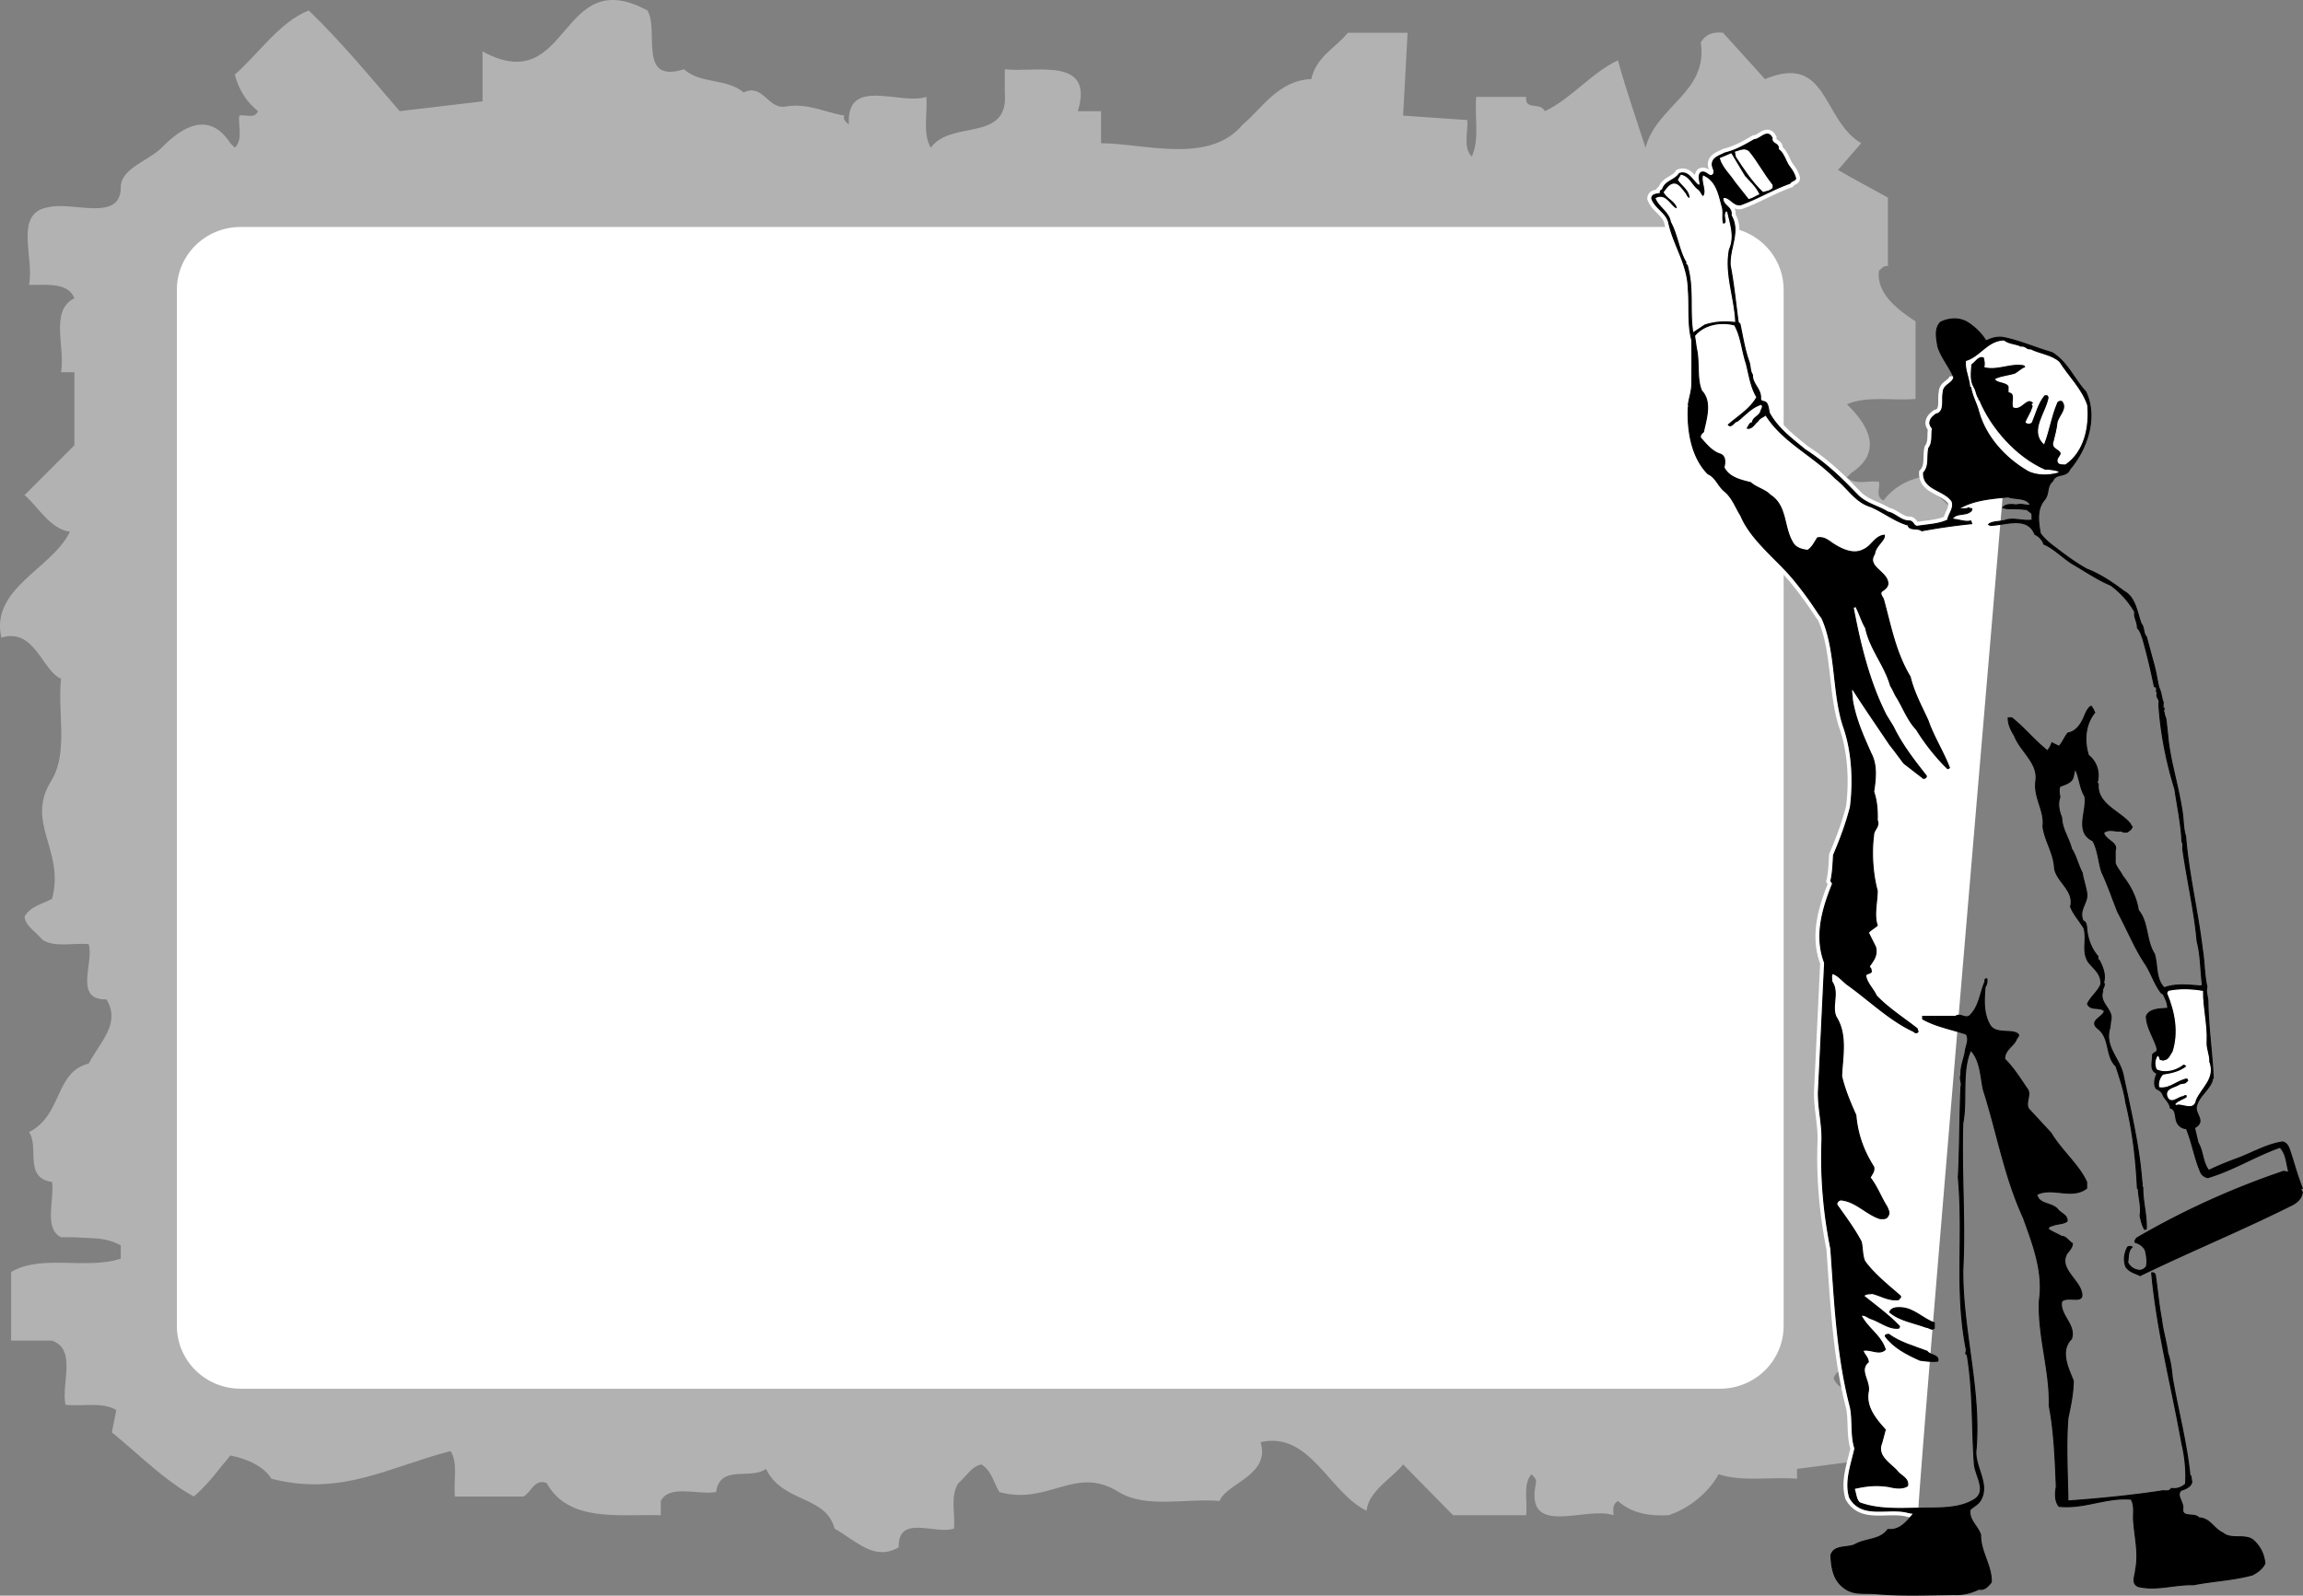
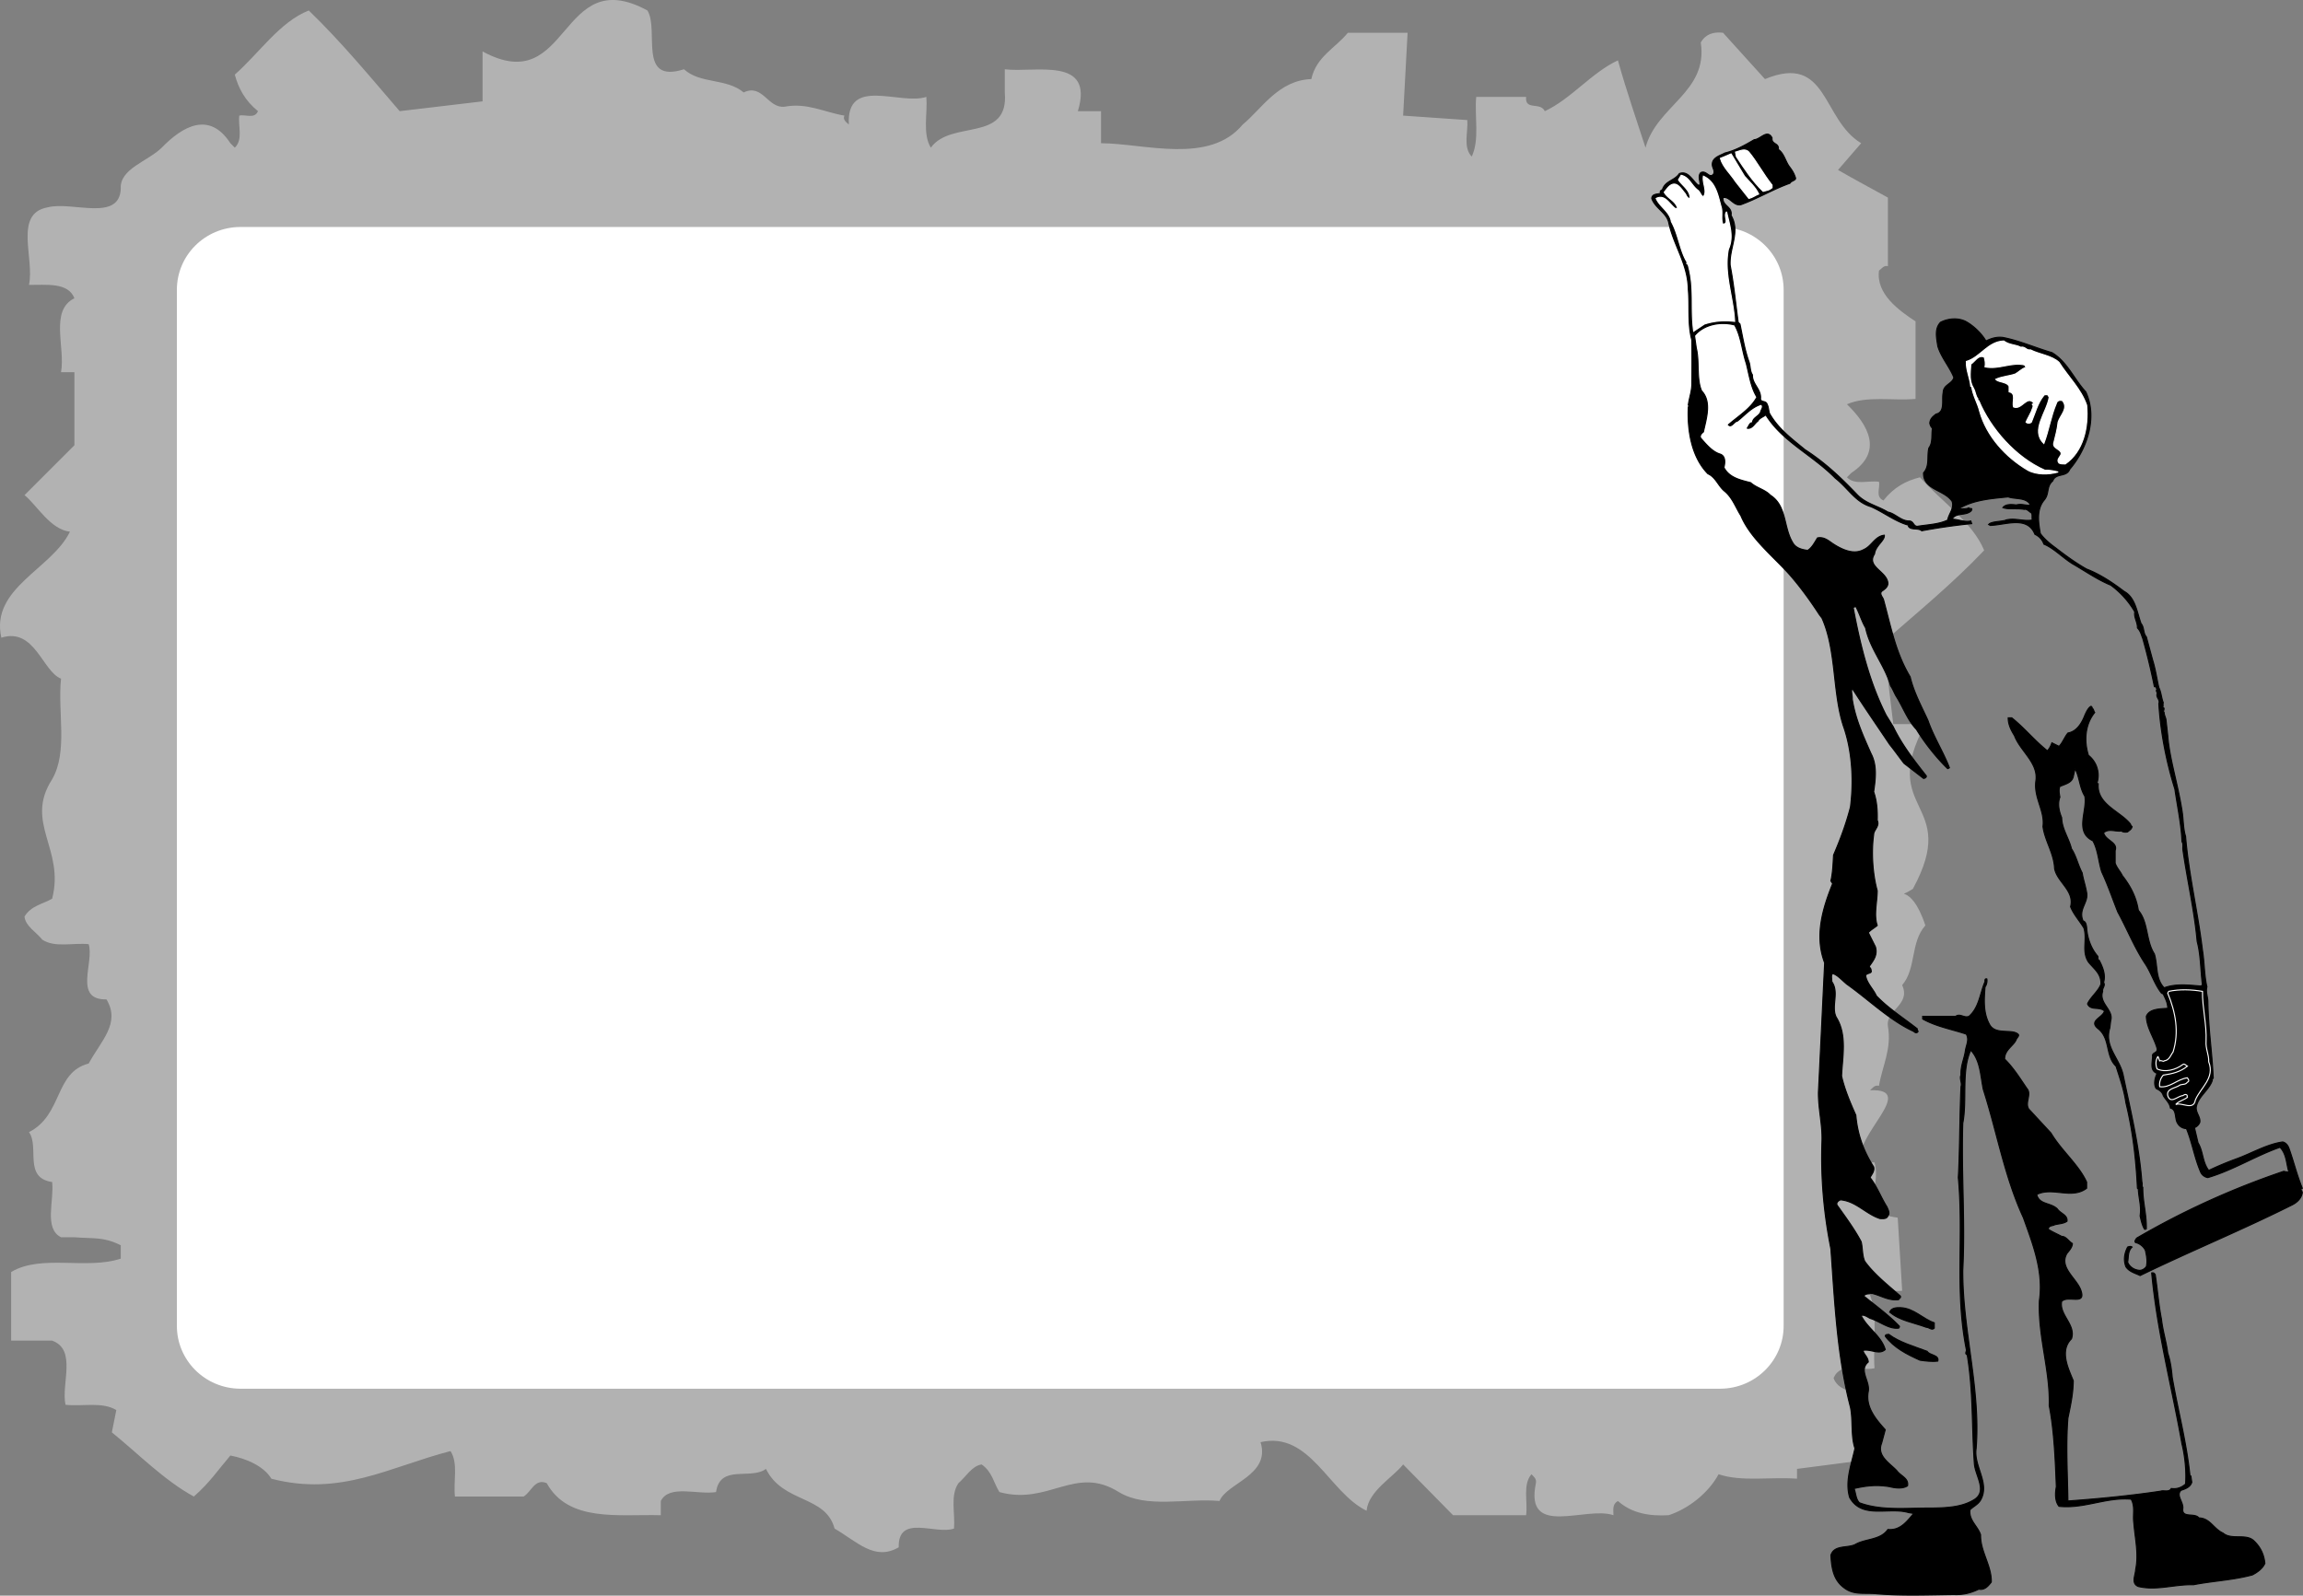
<svg xmlns="http://www.w3.org/2000/svg" width="258.429" height="179.1">
  <rect width="100%" height="100%" fill="#808080" stroke="none" />
  <path fill="#b2b2b2" d="M8.35 138.876h-1.5c-1.95-.976-.75-4.125-1-6.199-3.25-.477-1.399-3.926-2.598-5.602 3.8-1.925 2.847-6.722 6.699-7.699 1.398-2.574 3.602-4.523 2-7.199-3.75.074-1.352-4.176-2-6.2-1.75-.175-3.8.423-5.2-.5-.698-.874-1.902-1.527-2-2.6.75-1.227 2-1.376 3.098-2 1.454-5.575-3.148-8.524 0-13.4 1.801-3.124.602-7.527 1-11.3C4.752 75.353 3.9 70.4.15 71.575c-1.25-5.574 5.653-7.675 7.7-11.898-2.2-.227-3.75-3.027-5.098-4.102l5.597-5.597v-8.203h-1.5c.5-2.774-1.296-6.922 1.5-8.297C7.65 31.65 5.15 32 3.252 31.978c.648-2.926-1.75-8.028 2.097-8.703 2.704-.723 8.051 1.675 8.204-2.098-.153-2.227 3.046-3.074 4.597-4.602 2.352-2.425 5.352-4.125 7.7-.5l.5.5c.953-.925.351-2.425.5-3.597.703-.176 1.703.422 2.101-.5-1.45-1.176-2.2-2.578-2.602-4.102C29.1 5.95 31.4 2.45 34.65 1.177c3.7 3.574 6.903 7.473 10.2 11.3l9.3-1.1V5.774c9.903 5.375 8.5-10.024 18.5-4.598 1.352 2.176-1.148 8.273 4.102 6.598 1.847 1.675 4.75.976 6.699 2.601 2.148-1.023 2.7 1.824 4.602 1.602 2.5-.477 4.449.625 6.699 1-.2.472.199.722.5 1-.301-5.477 5.75-2.125 8.699-3.102.148 1.926-.45 4.125.5 5.7 2.3-3.176 8.8-.524 8.3-6.2v-2.6c3.348.425 10.098-1.524 8.2 4.703h2.602v3.597c4.898.028 12.148 2.426 15.898-2.097 2.102-1.727 4-4.977 7.7-5.102.55-2.523 2.698-3.476 4.1-5.199h6.7l-.5 9.3 7.2.5c.1 1.376-.5 3.075.5 4.098.902-1.925.3-4.472.5-6.699h5.6c-.152 1.574 1.598.524 2.098 1.602 2.954-1.375 5.25-4.328 8.204-5.703 1.046 3.726 2.046 6.527 3.097 9.8 1.25-4.722 7.051-6.222 6.2-11.8.55-.973 1.453-1.223 2.5-1.098l4.703 5.2c7.097-2.927 6.347 4.523 10.796 7.198l-2.597 3c1.847 1.075 3.75 2.075 5.597 3.102v7.7c-.449-.126-.699.273-1 .5-.347 2.624 2.25 4.476 4.102 5.698v8.7c-2.55.226-5.45-.375-7.7.601 2.4 2.324 4.098 5.324.5 7.7l-.5.5c.9.925 2.4.324 3.598.5.153.675-.449 1.675.5 2.101 1.153-1.477 2.551-2.227 4.102-2.602 2.398 2.727 5.898 5.028 7.2 8.2-3.598 3.777-7.5 6.976-11.302 10.3l1.102 9.2h3.602c-5.403 9.976 4 8.578-1.403 18.5-2.199 1.425-.3-1.075 1.403 4.101-1.704 1.926-1 4.824-2.602 6.7 1 2.226-1.852 2.777-1.602 4.601.454 2.574-.648 4.523-1 6.7-.5-.126-.75.273-1 .5 5.454-.227-2 5.198-1 8.1h1.5c.852 3.15-2.148 5.575 2.602 6.2l.5 8.2c-1.25.175-2.75-.427-3.602.5.903 2.425.301 5.476.5 8.198-1.546.375-3.75-.824-4.597 1.102.398 1.223 2.05 1.773 3.597 1.5v7.7l-7.699 1v1.1c-2.949-.226-6.199.376-8.8-.5-1.149 2.126-3.399 3.876-5.598 4.598-2.2.125-4.153-.222-5.7-1.597-.652.375-.5.972-.5 1.597-3.101-1.074-10 2.625-8.703-3.597.102-.528-.296-.778-.5-1-1 1.172-.398 3.023-.597 4.597h-8.2l-5.601-5.699c-1.102 1.426-3.898 2.977-4.102 5.2-4.25-2.075-6.347-8.973-11.898-7.7 1.148 3.727-3.8 4.574-4.602 6.602-3.796-.328-8.199.875-11.296-1-4.903-3.078-7.852 1.523-13.403 0-.648-1.028-.8-2.278-2-3.102-1.097.176-1.75 1.375-2.597 2.102-.954 1.375-.352 3.422-.5 5.097-2.051.727-6.301-1.675-6.204 2.102-2.699 1.574-4.648-.625-7.199-2.102-1-3.773-5.8-2.824-7.699-6.699-1.7 1.274-5.148-.574-5.602 2.602-2.097.324-5.25-.875-6.199 1v1.597c-4.75-.125-10.347.825-12.8-3.597-1.348-.578-1.75 1.023-2.598 1.5h-7.7c-.203-1.676.399-3.727-.5-5.102-6.851 1.774-12.3 5.125-20.101 3.102-.852-1.426-2.852-2.278-4.602-2.602-1.347 1.574-2.296 3.024-4.097 4.602-3.352-1.828-6.2-4.778-9.2-7.203l.5-2.5c-1.601-.973-3.8-.375-5.703-.598-.5-2.375 1.301-6.176-1.5-7.2H1.252v-7.702c3.398-2.024 8.449-.223 12.3-1.5v-1.5c-1.953-.973-3-.723-5.203-.899" />
  <path fill="#fff" d="M193.053 155.876c3.945-.027 7.12-3.199 7.097-7.101v-116.2c.024-3.902-3.152-7.074-7.097-7.097H26.95c-3.953.023-7.125 3.195-7.102 7.097v116.2c-.023 3.902 3.149 7.074 7.102 7.101h166.102" />
-   <path fill="#fff" d="m214.752 169.876-.602-.101c-2.234-.645-5.222.777-6.597-1.7-.536-1.835.199-3.671.597-5.5-.472-1.433-.203-3.12-.5-4.597-1.492-5.703-1.762-11.656-2.199-17.801-.785-3.926-1.152-7.918-1-12.102.066-1.82-.426-3.632-.398-5.5.246-4.94.464-9.695.699-14.5-1.164-3.035-.211-6.148.898-8.898l-.199-.3c.219-.942.242-1.946.3-2.9.75-1.741 1.41-3.507 1.9-5.402.37-2.957.198-6.289-.802-9.097-1.23-3.781-.765-8.461-2.398-12.102l-.3-.398c-.958-1.473-1.985-2.895-3.098-4.203-1.829-2.145-4.594-4.227-5.704-6.899-.582-.906-.949-2.058-1.898-2.8-.691-.63-.938-1.512-1.8-1.899-1.907-1.941-2.321-5.027-2.2-7.5l.102-.102-.102-.097c.098-.856.414-1.567.398-2.5.016-1.664.016-3.254 0-4.801-.496-1.785-.226-3.77-.398-5.7-.05-2.847-1.64-4.905-2.2-7.5-.25-1.105-1.527-1.62-1.902-2.702.036-.586.72-.438 1-.598-.132-.281.086-.305.204-.402.3-.98 1.378-1.004 1.898-1.797 1-.36 1.465.793 2.102 1.297h.199c.07-.407-.274-.996.097-1.399.633-.308.93.672 1.403.2.234-.337-.059-.68-.102-1-.101-.88.852-1.098 1.403-1.399 1.187-.29 2.242-.875 3.296-1.5.688-.016 1.47-1.238 2-.2-.09.774.817.528.704 1.298.675.457.8 1.386 1.296 2 .286.39.458.66.602 1.101.2.395-.414.367-.602.7-1.843.648-3.632 1.726-5.5 2.402-.828.183-1.246-.946-2-.801-.125.934 1.075.984.903 2 1.078 1.852-.219 3.637-.102 5.598.422 2.207.59 4.093.903 6.402l.199.2c.3 1.433.52 2.855 1 4.198.18.47.105 1.082.398 1.5-.047 1.055 1.032 1.618.903 2.7.054.386.496.191.699.5.215.402.187.648.3 1.101.965 1.75 2.583 2.926 4 4.102 2.286 1.469 4.098 3.21 5.899 5.097.992.98 2.238 1.2 3.398 1.903.829.156 1.465 1.011 2.403 1 .48.011.457.597.898.597 1.2-.195 2.403-.218 3.403-.699.125-.719.761-1.308.5-2.101-.887-1.313-3.266-1.29-3.204-3.2.723-.808.356-1.863.602-2.8.465-.606.266-1.512.398-2.2a.961.961 0 0 1-.296-.597c.043-.48.336-.723.699-1 1.058-.215.617-1.633.8-2.403.012-.921.993-.945 1.2-1.699l5.097 11.899s-9.859 115.453-9.597 115.601" />
-   <path fill="none" stroke="#fff" stroke-miterlimit="2" d="m214.752 169.876-.602-.101c-2.234-.645-5.222.777-6.597-1.7-.536-1.835.199-3.671.597-5.5-.472-1.433-.203-3.12-.5-4.597-1.492-5.703-1.762-11.656-2.199-17.801-.785-3.926-1.152-7.918-1-12.102.066-1.82-.426-3.632-.398-5.5.246-4.94.464-9.695.699-14.5-1.164-3.035-.211-6.148.898-8.898l-.199-.3c.219-.942.242-1.946.3-2.9.75-1.741 1.41-3.507 1.9-5.402.37-2.957.198-6.289-.802-9.097-1.23-3.781-.765-8.461-2.398-12.102l-.3-.398c-.958-1.473-1.985-2.895-3.098-4.203-1.829-2.145-4.594-4.227-5.704-6.899-.582-.906-.949-2.058-1.898-2.8-.691-.63-.938-1.512-1.8-1.899-1.907-1.941-2.321-5.027-2.2-7.5l.102-.102-.102-.097c.098-.856.414-1.567.398-2.5.016-1.664.016-3.254 0-4.801-.496-1.785-.226-3.77-.398-5.7-.05-2.847-1.64-4.905-2.2-7.5-.25-1.105-1.527-1.62-1.902-2.702.036-.586.72-.438 1-.598-.132-.281.086-.305.204-.402.3-.98 1.378-1.004 1.898-1.797 1-.36 1.465.793 2.102 1.297h.199c.07-.407-.274-.996.097-1.399.633-.308.93.672 1.403.2.234-.336-.059-.68-.102-1-.101-.88.852-1.098 1.403-1.399 1.187-.289 2.242-.875 3.296-1.5.688-.016 1.47-1.238 2-.2-.09.774.817.528.704 1.298.675.457.8 1.386 1.296 2 .286.39.458.66.602 1.101.2.395-.414.367-.602.7-1.843.648-3.632 1.726-5.5 2.402-.828.183-1.246-.945-2-.801-.125.934 1.075.984.903 2 1.078 1.852-.219 3.637-.102 5.598.422 2.207.59 4.093.903 6.402l.199.2c.3 1.433.52 2.855 1 4.198.18.47.105 1.083.398 1.5-.047 1.055 1.032 1.618.903 2.7.054.386.496.191.699.5.215.402.187.648.3 1.101.965 1.75 2.583 2.926 4 4.102 2.286 1.469 4.098 3.21 5.899 5.097.992.98 2.238 1.2 3.398 1.903.829.156 1.465 1.012 2.403 1 .48.012.457.597.898.597 1.2-.195 2.403-.218 3.403-.699.125-.718.761-1.308.5-2.101-.887-1.313-3.266-1.29-3.204-3.2.723-.808.356-1.863.602-2.8.465-.606.266-1.512.398-2.2a.961.961 0 0 1-.296-.597c.043-.48.336-.723.699-1 1.058-.215.617-1.633.8-2.403.012-.921.993-.945 1.2-1.699l5.097 11.899s-9.859 115.453-9.597 115.601zm0 0" />
  <path d="M193.553 17.177c-.551.3-1.504.52-1.403 1.398.043.32.336.665.102 1-.473.473-.77-.507-1.403-.199-.37.403-.027.992-.097 1.399h-.2c-.636-.504-1.101-1.657-2.101-1.297-.52.793-1.598.816-1.898 1.797-.118.097-.336.12-.204.402-.28.16-.964.012-1 .598.375 1.082 1.653 1.597 1.903 2.703.558 2.594 2.148 4.652 2.199 7.5.172 1.93-.098 3.914.398 5.699.016 1.547.016 3.137 0 4.8.016.934-.3 1.645-.398 2.5l.102.099-.102.101c-.121 2.473.293 5.559 2.2 7.5.862.387 1.109 1.27 1.8 1.899.95.742 1.316 1.894 1.898 2.8 1.11 2.672 3.875 4.754 5.704 6.899 1.113 1.308 2.14 2.73 3.097 4.203l.301.398c1.633 3.64 1.168 8.32 2.398 12.102 1 2.808 1.172 6.14.801 9.098-.488 1.894-1.148 3.66-1.898 5.402-.059.953-.082 1.957-.301 2.898l.2.301c-1.11 2.75-2.063 5.863-.9 8.899-.234 4.804-.452 9.558-.698 14.5-.028 1.867.464 3.68.398 5.5-.152 4.183.215 8.175 1 12.101.437 6.145.707 12.098 2.2 17.8.296 1.477.026 3.165.5 4.599-.4 1.828-1.134 3.664-.598 5.5 1.375 2.476 4.363 1.054 6.597 1.699l.602.101c-.801.922-1.512 1.926-2.903 1.801-.863 1.227-2.53 1.004-3.699 1.7-.914.41-2.336.015-2.699 1.199.094 1.585.316 2.91 1.7 3.8.991.63 2.046.407 3.3.5 2.836.274 6.07.13 8.8.102 1.02.05 1.903-.172 2.802-.602.644.137 1.058-.351 1.398-.8.055-1.833-1.246-3.446-1.2-5.301-.316-.989-1.32-1.602-1.198-2.797.343-.371.882-.567 1.199-1.102 1.082-1.914-.805-3.804-.5-5.8.527-6.676-1.532-13.266-1.5-20 .289-5.493-.176-10.833 0-16.5.508-2.54-.176-5.895.898-8.2 1.082 1.176 1.082 2.817 1.403 4.399 1.562 4.886 2.375 9.789 4.5 14.402 1.007 2.832 2.285 5.992 1.796 9.3-.175 4.02 1.223 7.915 1.102 11.798.562 2.855.684 6.234.8 9.101-.14.735-.167 1.64.302 2.2 2.816.3 5.289-1.047 8.097-.801.477.879.156 1.715.301 2.703.125 1.703.566 3.422.2 5.2-.024.644-.54 1.55.3 1.898 2.05.488 4.012-.25 6.2-.2 2.1-.414 4.452-.515 6.6-1.101.52-.27 1.134-.688 1.4-1.297-.095-.98-.485-1.817-1.2-2.5-.879-.906-2.547-.074-3.5-.902-1.055-.47-1.445-1.672-2.7-1.7-.488-.633-1.98.102-1.8-1.101.04-.735-.793-1.442-.2-2 .485-.153 1.024-.348 1.2-.899l-.102-.699h-.097c-.395-3.848-1.325-7.203-2-11.101-.082-.954-.23-1.91-.5-2.7-.149-1.242-.563-2.515-.7-3.8-.328-1.657-.453-3.395-.703-5-.117-.184-.191-.235-.398-.2.601 6.555 2.266 12.805 3.398 19.2.364 1.468.508 3.234.403 4.5-.434.375-.946.593-1.602.5-.25.46-.84.167-1.2.3-3.362.504-6.866.848-10.398 1.102-.046-3.047-.242-6.281 0-9.3.297-1.438.59-2.74.598-4.2-.57-1.406-1.55-3.363-.2-4.703.536-1.578-1.398-2.68-1.1-4.2.679-.71 2.663.442 2.202-1.097-.37-1.426-2.574-2.652-1.601-4.3.3-.36.594-.704.601-1.102-.472-.286-.695-.801-1.203-.801-.496-.27-1.082-.516-1.5-.797.028-.453.493-.356.703-.5.473-.125 1.04-.125 1.399-.402.078-.727-.73-.848-1.102-1.399-.777-.723-2.027-.453-2.297-1.601 1.762-.887 3.918.582 5.598-.7v-.699c-.894-1.96-2.855-3.555-4-5.5l-2.5-2.7c-.445-.722.363-1.675-.2-2.3-.76-1.113-1.495-2.316-2.5-3.3-.022-1.048 1.056-1.516 1.302-2.2.12-.246.39-.441.199-.601-.691-.625-2.555.136-3.2-1.098-.726-1.317-.605-2.832-.5-4.203.188-.223.262-.688.2-.899-.254-.058-.207.211-.2.301-.57 1.281-.644 2.899-1.8 3.899-.559.226-.973-.364-1.5 0h-3.7v.3c1.532.856 3.247 1.149 4.9 1.7.331.625.034 1.117-.099 1.8-.109.934-.55 1.692-.5 2.801-.199.387.145.852 0 1.3-.148 3.274-.125 7.071-.3 10.2.617 6.672-.41 12.774.898 19.3.063.208-.23.454.102.599.695 4.214.5 8.062.8 12.199.09 1.402 1.559 3.164-.101 4.101-1.352.805-3.067.88-4.8.899-2.7-.02-5.567.32-8-.598-.411-.43-.384-1.039-.599-1.601 1.414-.32 2.567-.446 4-.2.575.149 1.457.27 2-.101.168-.852-.765-1.098-1.203-1.7-.785-.843-2.28-1.652-1.699-3.097l.402-1.5c-1.082-1.195-2.234-2.57-1.902-4.3.207-1.208-1.113-2.36 0-3.302-.039-.578-.504-.847-.598-1.3.903-.184 1.809.55 2.5-.098-.468-1.555-1.964-2.363-2.703-3.801.25-.18.692.137 1 .3 1.086.329 2.09 1.235 3.203 1.098.114-.058.04-.132.098-.199-1.11-1.183-2.68-2.336-4-3.398.168-.332.66-.211.902-.301.98.215 1.864.852 3 .7.04-.145.286-.169.2-.4-1.313-1.163-2.953-2.44-4-3.902-.301-.667-.227-1.503-.403-2.199-.73-1.386-1.757-2.781-2.699-4.101-.137-.274.156-.543.402-.598 1.715.152 2.84 1.598 4.399 2.098.351.015.77.066.898-.297.262-.324.016-.692-.097-1-.692-1.09-1.11-2.29-1.903-3.301.18-.36.524-.703.403-1.2-1.106-1.734-1.817-3.62-2-5.8-.621-1.395-1.262-2.89-1.602-4.402.098-2.164.637-4.637-.598-6.598-.605-1.2.375-2.77-.5-4 .02-.312-.128-.703.098-.902.582.175 1.07.785 1.602 1.203 2.484 1.765 4.812 4.066 7.5 5.297.105.117.3.215.398.101.223-.18-.074-.156 0-.398-1.594-1.25-3.234-2.281-4.598-3.703-.328-.758-1.085-1.418-1.203-2.297.164-.297.801-.176.602-.602.031-.136-.117-.234-.2-.398.473-.672.966-1.258.7-2.203l-.8-1.598c.355-.371.698-.52 1-.8-.4-1.188-.009-2.587 0-3.9-.524-1.898-.669-4.347-.4-6.3 0-.52.712-.937.4-1.602.038-1.125-.06-2.25-.4-3.199.22-1.504.391-2.996-.3-4.3-.902-2.028-1.758-3.915-2.102-6.098.024-.438-.172-.903 0-1.203 1.348 2.113 2.793 4.195 4.203 6.3.5.614 1.04 1.375 1.598 2.102l2.2 1.7c.23-.028.355-.173.3-.302-1.39-1.757-2.738-3.5-3.7-5.5l-.8-1.3c-1.914-3.778-2.918-7.97-3.7-12.098l.302-.102c.43.825.675 1.708 1.097 2.403.508 2.418 2.153 4.18 2.801 6.5.281.402.453.937.7 1.297.683 1.09 1.222 2.582 2.202 3.601.93 1.528 2.254 3.196 3.5 4.399.102-.004.125-.078.2-.098-.66-1.742-1.766-3.457-2.403-5.3-.734-1.61-1.59-3.157-2-4.9-1.648-2.738-2.164-5.655-3-8.702-.093-.258-.46-.602-.199-.899.352-.242.692-.488.7-.898-.083-1.356-2.458-1.844-1.5-3.301.097-.918 1.175-1.508 1.1-2.102-1.054.106-1.421 1.23-2.3 1.602-1.105.633-2.43.02-3.398-.602-.524-.332-1.016-.847-1.801-.699-.316.488-.61 1.102-1.102 1.399-.683-.078-1.37-.274-1.699-.899-1.043-1.75-.625-4.101-2.5-5.3-.601-.637-1.555-.81-2.2-1.399-1.12-.293-2.394-.54-3-1.7.142-.577.188-1.265-.398-1.5-.906-.253-1.64-1.16-2.203-1.8-.175-.316.168-.586.301-.7.332-1.527.945-3.39-.2-4.6-.593-1.313-.226-3.321-.6-4.802l-.2-1.398c1.063-1.285 2.95-1.605 4.5-1.2.73 1.286.828 2.903 1.3 4.298.337 1.324.532 2.746 1.2 3.8-.719 1.32-2.09 2.13-3.2 3.102.325.398.669-.383 1-.402.845-.645 1.556-1.551 2.7-1.899.3.301-.043.594-.098.899-.214.48-.898.601-.902 1.203-.293-.114-.414.379-.598.597.602.075.82-.539 1.2-.8.183-.348.601-.473.898-.7 1.86 2.997 5.191 4.465 7.8 7.102 1.481 1.164 2.243 2.68 4 3.2 1.45.632 2.774 1.71 4.302 2.1l-.102.098c.29.47 1.074.149 1.5.5a69.72 69.72 0 0 1 5.602-.8l-.102-.297c-.707.16-1.371-.184-2.098-.203.434-.813 1.633-.301 2.2-1-.075.039.144-.18-.102-.2h-.199v-.097c-.313.215-.777.066-1.102.199v-.102c1.598-.96 3.582-1.109 5.5-1.3.801.289 2.028.02 2.5.902-.5.121-.89-.172-1.597 0-.567-.074-1.203-.098-1.5.3.64.24 1.57.044 2.398.2.297-.082.52.234.801.398.137.18.035.497.102.801-1.118.16-1.926-.277-3 0 .02-.011.043.016.097 0-.691.188-1.426.137-1.898.399l-.102.101.2.102c1.796-.074 4.148-1.102 5 1 .449.203.84.594 1 1.097 1.113.454 2.093 1.504 3.203 2.2 1.437.824 2.785 1.78 4.296 2.402a9.78 9.78 0 0 1 2.704 3c-.121.617.32 1.156.296 1.8.364.384.415.727.602 1.2a74.818 74.818 0 0 1 1.3 5.398c.227-.039.204.23.302.301-.2.176.046.274 0 .5-.125.457.367.63.199 1.102.168 3.031.828 6.511 1.8 9.597.301 2.059.72 3.97.797 5.903.168.199.07.59.102.898.48 3.39 1.29 6.844 1.602 10.301.421 1.566.375 3.281.597 4.898l-.199.102c-1.324-.102-2.793-.297-4.102.2-.996-1.036-.699-2.481-1.097-3.802-.977-1.523-.656-3.554-1.801-4.898-.227-1.45-.84-2.676-1.8-3.902-.216-.465-.606-.832-.802-1.399v-1.398c.34-.95-1.082-1.121-1.296-2 .558-.516 1.367-.102 2-.203.203.152.496.152.699.101.21-.195.433-.27.5-.601-.117-.059-.164-.23-.2-.297-1.14-1.43-3.788-2.188-3.601-4.5-.09-.016-.16-.114-.102-.203a2.876 2.876 0 0 0-1-3c-.503-1.614-.382-3.453.704-4.797-.082-.051-.106-.418-.301-.5.047-.09 0-.09-.102-.203-.293.136-.511.578-.699 1-.328.851-.89 1.832-1.898 2-.391.468-.586 1.082-1 1.5l-.801-.399c-.11.324-.254.617-.5.899-1.469-1.164-2.547-2.536-4-3.7h-.403c-.008.747.336 1.41.704 2 .66 1.762 2.718 3.059 2.398 5.102-.242 1.902 1.031 3.324.8 5.098.208 1.605 1.235 3.004 1.302 4.703.277 1.535 2.261 2.488 1.796 4.297.32.84 1.004 1.574 1.5 2.402.387 1.305-.277 2.602.5 3.8.645.81 1.454 1.302 1.403 2.5-.29.786-1.172 1.446-1.5 2.2.328.789 1.332.273 1.898.8-.176.75-1.84 1.09-.699 2 1.383 1.102.793 3.087 2 4.2.387 1.238.902 2.66 1.102 4.098.754 3.07 1.144 6.328 1.296 9.601l.102.102c.043 1.082.36 1.844.2 3 .113.508.234 1.074.5 1.5.1.011.226-.012.198-.102.028-1.648-.414-2.996-.398-4.601-.14-.11-.016-.43-.102-.598-.308-4.117-1.261-7.988-2.097-12-.39-1.895-2.153-3.168-1.5-5.3l.098-.802c.375-1.23-1.364-1.941-.899-3.3-.074-.38.344-.625.102-1 .265-.899-.125-1.782-.5-2.5-.239-.04-.043-.383-.203-.5-.723-.864-1.137-2.016-1.2-3.2-.039-.285-.11-.652-.398-.699-.57-1.324.633-2.062.398-3.199-.136-.797-.379-1.457-.5-2.2-.492-.948-.687-1.952-1.199-2.702-.297-1.211-1.082-2.243-1.101-3.5-.274-.653-.497-1.536-.2-2.297-.05-.317-.172-.828 0-1.203.61-.262 1.348-.41 1.5-1.098l.2-.902c.503.902.503 2.152 1.101 3.101.285 1.672-1.184 4 .899 5 .585 1.035.636 2.406 1 3.5.69 1.48 1.203 2.996 1.8 4.5 1.02 1.856 1.805 3.863 3 5.7.739 1.054 1.082 2.378 1.903 3.402l.199.097c.207.473.5.961.5 1.602-.93.07-2.059.047-2.402.898.027 1.278.859 2.38 1.203 3.602.12.566-.614.422-.5.898-.04.774-.309 1.606.5 1.903-.223.484-.418 1.195-.102 1.699.395.207.664.355.8.8.255.462.72.806.802 1.4.726.163.457 1.167.797 1.698.199.352.57.598 1 .602.648 1.586.914 3.328 1.601 4.898.149.34.488.56.8.602 2.825-.824 5.349-2.441 8.099-3.402.753.789.707 1.89 1 2.8l-.598-.097a90.143 90.143 0 0 0-16.5 7.5c-.055.14-.297.336-.102.5.442.082.93.472 1.102.898.125.606.246 1.168.098 1.801-.22.273-.54.469-.899.398-.52-.078-.988-.394-1.2-.898.114-.527-.007-1.234.5-1.7-.14-.124-.386-.05-.5 0-.35.684-.495 1.419-.198 2.2.363.59 1.144.762 1.597 1 5.528-2.688 11.434-5.113 17-7.902.582-.274 1.094-.739 1.2-1.399.02-.172-.325-.394 0-.5-.645-1.61-.961-3.004-1.5-4.5-.098-.27-.32-.613-.7-.699-1.8.258-3.441 1.262-5.199 1.898a36.072 36.072 0 0 0-3.101 1.301c-.727-.957-.606-2.133-1.2-3.101l-.398-1.7c.234-.097.48-.296.598-.597.101-.606-.461-1.07-.399-1.703.207-1.203 1.43-1.891 1.8-3-.1-.118.169-.211.099-.399-.125-2.804-.54-5.398-.598-8.5-.016-.527-.262-1.09-.102-1.601-.308-1.301-.28-2.746-.5-4.098-.515-4.309-1.547-8.523-1.898-12.8-.285-.915-.234-1.895-.402-2.9-.47-3.015-1.403-5.831-1.598-8.402l-.2-1.8c-.023-.211-.218-.555-.202-.797-.211-.149.207-.516-.2-.602.16-.16.016-.308.102-.5-.211-.52-.234-1.18-.5-1.699-.227-.977-.371-2.055-.7-3.102l-.702-2.597c-.368-.395-.22-1.059-.598-1.5-.453-1.246-.625-2.914-1.902-3.602-1.32-1.004-2.72-1.933-4.2-2.5-1.187-.66-2.46-1.59-3.5-2.398-.578-.418-1.289-1.004-1.699-1.602-.226-1.265-.426-2.66.399-3.699.671-.75.23-1.535 1-2.2.332-.925 1.535-.363 1.902-1.3 1.984-2.32 3.137-5.852 1.8-8.7-1.335-1.437-2.07-3.374-3.8-4.402-1.871-.539-3.586-1.324-5.5-1.699-.707-.09-1.32.106-1.902.399-.422-.758-1.282-1.614-2.098-2.098-.824-.523-2.047-.496-3 0-.691.727-.445 1.758-.3 2.7.394 1.284 1.323 2.292 1.8 3.5-.207.753-1.188.777-1.2 1.698-.183.77.259 2.188-.8 2.403-.363.277-.656.52-.7 1a.96.96 0 0 0 .298.597c-.133.688.066 1.594-.399 2.2-.246.937.121 1.992-.601 2.8-.063 1.91 2.316 1.887 3.203 3.2.261.793-.375 1.382-.5 2.101-1 .48-2.203.504-3.403.7-.441 0-.418-.587-.898-.598-.938.011-1.574-.844-2.402-1-1.16-.703-2.407-.922-3.399-1.903-1.8-1.886-3.613-3.628-5.898-5.097-1.418-1.176-3.035-2.352-4-4.102-.114-.453-.086-.699-.301-1.101-.203-.309-.645-.114-.7-.5.13-1.082-.948-1.645-.902-2.7-.293-.418-.218-1.03-.398-1.5-.48-1.343-.7-2.765-1-4.199l-.2-.199c-.312-2.309-.48-4.195-.902-6.402-.117-1.961 1.18-3.746.102-5.598.172-1.016-1.027-1.066-.902-2 .753-.145 1.171.984 2 .8 1.867-.675 3.656-1.753 5.5-2.402.187-.332.8-.304.601-.699-.144-.441-.316-.71-.601-1.101-.497-.614-.622-1.543-1.297-2 .113-.77-.793-.524-.703-1.297-.532-1.04-1.313.183-2 .199-1.055.625-2.11 1.21-3.297 1.5" />
  <path fill="none" stroke="#000" stroke-linecap="square" stroke-miterlimit="2" stroke-width=".12" d="M193.553 17.177c-.551.3-1.504.52-1.403 1.398.043.32.336.665.102 1-.473.473-.77-.507-1.403-.199-.37.403-.027.992-.097 1.399h-.2c-.636-.504-1.101-1.657-2.101-1.297-.52.793-1.598.816-1.898 1.797-.118.097-.336.12-.204.402-.28.16-.964.012-1 .598.375 1.082 1.653 1.597 1.903 2.703.558 2.594 2.148 4.652 2.199 7.5.172 1.93-.098 3.914.398 5.699.016 1.547.016 3.137 0 4.8.016.934-.3 1.645-.398 2.5l.102.098-.102.102c-.121 2.473.293 5.559 2.2 7.5.862.387 1.109 1.27 1.8 1.898.95.743 1.316 1.895 1.898 2.801 1.11 2.672 3.875 4.754 5.704 6.899 1.113 1.308 2.14 2.73 3.097 4.203l.301.398c1.633 3.64 1.168 8.32 2.398 12.102 1 2.808 1.172 6.14.801 9.097-.488 1.895-1.148 3.66-1.898 5.403-.059.953-.082 1.957-.301 2.898l.2.301c-1.11 2.75-2.063 5.863-.9 8.898-.234 4.805-.452 9.56-.698 14.5-.028 1.868.464 3.68.398 5.5-.152 4.184.215 8.176 1 12.102.437 6.145.707 12.098 2.2 17.8.296 1.477.026 3.165.5 4.598-.4 1.829-1.134 3.665-.598 5.5 1.375 2.477 4.363 1.055 6.597 1.7l.602.101c-.801.922-1.512 1.926-2.903 1.801-.863 1.227-2.53 1.004-3.699 1.7-.914.41-2.336.015-2.699 1.198.094 1.586.316 2.91 1.7 3.801.991.63 2.046.406 3.3.5 2.836.274 6.07.13 8.8.102 1.02.05 1.903-.172 2.802-.602.644.137 1.058-.351 1.398-.8.055-1.833-1.246-3.446-1.2-5.301-.316-.989-1.32-1.602-1.198-2.797.343-.371.882-.567 1.199-1.102 1.082-1.914-.805-3.804-.5-5.8.527-6.676-1.532-13.266-1.5-20 .289-5.493-.176-10.833 0-16.5.508-2.54-.176-5.895.898-8.2 1.082 1.176 1.082 2.817 1.403 4.399 1.562 4.886 2.375 9.789 4.5 14.402 1.007 2.832 2.285 5.992 1.796 9.3-.175 4.02 1.223 7.915 1.102 11.798.562 2.855.684 6.234.8 9.101-.14.735-.167 1.64.302 2.2 2.816.3 5.289-1.047 8.097-.801.477.879.156 1.715.301 2.703.125 1.703.566 3.422.2 5.199-.024.645-.54 1.55.3 1.898 2.05.489 4.012-.25 6.2-.199 2.1-.414 4.452-.515 6.6-1.101.52-.27 1.134-.688 1.4-1.297-.095-.98-.485-1.817-1.2-2.5-.879-.906-2.547-.074-3.5-.903-1.055-.468-1.445-1.671-2.7-1.699-.488-.633-1.98.102-1.8-1.101.04-.735-.793-1.442-.2-2 .485-.153 1.024-.348 1.2-.899l-.102-.699h-.097c-.395-3.848-1.325-7.203-2-11.102-.082-.953-.23-1.91-.5-2.699-.149-1.242-.563-2.515-.7-3.8-.328-1.657-.453-3.395-.703-5-.117-.184-.191-.235-.398-.2.601 6.555 2.266 12.805 3.398 19.2.364 1.468.508 3.234.403 4.5-.434.374-.946.593-1.602.5-.25.46-.84.167-1.2.3-3.362.504-6.866.848-10.398 1.102-.046-3.047-.242-6.281 0-9.301.297-1.437.59-2.738.598-4.2-.57-1.405-1.55-3.362-.2-4.702.536-1.578-1.398-2.68-1.1-4.2.679-.71 2.663.442 2.202-1.097-.37-1.426-2.574-2.653-1.601-4.301.3-.36.594-.703.601-1.102-.472-.285-.695-.8-1.203-.8-.496-.27-1.082-.516-1.5-.797.028-.453.493-.356.703-.5.473-.125 1.04-.125 1.399-.403.078-.726-.73-.847-1.102-1.398-.777-.723-2.027-.453-2.297-1.602 1.762-.886 3.918.583 5.598-.699v-.699c-.894-1.96-2.855-3.555-4-5.5l-2.5-2.7c-.445-.722.363-1.675-.2-2.3-.76-1.113-1.495-2.316-2.5-3.3-.022-1.048 1.056-1.516 1.302-2.2.12-.246.39-.441.199-.602-.691-.625-2.555.137-3.2-1.097-.726-1.317-.605-2.832-.5-4.203.188-.223.262-.688.2-.899-.254-.058-.207.211-.2.301-.57 1.281-.644 2.898-1.8 3.898-.559.227-.973-.363-1.5 0h-3.7v.301c1.532.856 3.247 1.149 4.9 1.7.331.624.034 1.117-.099 1.8-.109.934-.55 1.692-.5 2.801-.199.387.145.852 0 1.3-.148 3.274-.125 7.071-.3 10.2.617 6.672-.41 12.773.898 19.3.063.208-.23.454.102.598.695 4.215.5 8.063.8 12.2.09 1.402 1.559 3.164-.101 4.101-1.352.805-3.067.88-4.8.899-2.7-.02-5.567.32-8-.598-.411-.43-.384-1.039-.599-1.602 1.415-.32 2.567-.445 4-.199.575.149 1.457.27 2-.101.168-.852-.765-1.098-1.203-1.7-.785-.843-2.28-1.652-1.699-3.097l.402-1.5c-1.082-1.196-2.234-2.57-1.902-4.301.207-1.207-1.113-2.36 0-3.3-.039-.579-.504-.848-.598-1.302.903-.183 1.809.551 2.5-.097-.468-1.555-1.964-2.364-2.703-3.801.25-.18.692.137 1 .3 1.086.329 2.09 1.235 3.203 1.098.114-.058.04-.132.098-.199-1.11-1.183-2.68-2.336-4-3.398.168-.332.66-.211.902-.301.98.215 1.864.852 3 .7.04-.145.286-.169.2-.4-1.313-1.163-2.953-2.44-4-3.902-.301-.668-.227-1.503-.403-2.199-.73-1.387-1.757-2.781-2.699-4.101-.137-.274.156-.543.402-.598 1.715.152 2.84 1.598 4.399 2.098.351.015.77.066.898-.297.262-.324.016-.692-.097-1-.692-1.09-1.11-2.29-1.903-3.301.18-.36.524-.703.403-1.2-1.106-1.734-1.817-3.62-2-5.8-.621-1.395-1.262-2.89-1.602-4.402.098-2.164.637-4.637-.598-6.598-.605-1.2.375-2.77-.5-4 .02-.313-.128-.703.098-.902.582.175 1.07.785 1.602 1.203 2.484 1.765 4.812 4.066 7.5 5.297.105.117.3.214.398.101.223-.18-.074-.156 0-.398-1.594-1.25-3.234-2.281-4.598-3.703-.328-.758-1.085-1.418-1.203-2.297.164-.297.801-.176.602-.602.031-.137-.117-.234-.2-.398.473-.672.966-1.258.7-2.203l-.8-1.598c.355-.371.698-.52 1-.8-.4-1.188-.009-2.587 0-3.9-.524-1.898-.669-4.347-.4-6.3 0-.52.712-.938.4-1.602.038-1.125-.06-2.25-.4-3.199.22-1.504.391-2.996-.3-4.3-.902-2.028-1.758-3.915-2.102-6.098.024-.438-.172-.903 0-1.203 1.348 2.113 2.793 4.195 4.203 6.3.5.614 1.04 1.375 1.598 2.102l2.2 1.7c.23-.028.355-.173.3-.302-1.39-1.757-2.738-3.5-3.7-5.5l-.8-1.3c-1.914-3.778-2.918-7.97-3.7-12.098l.302-.102c.43.825.675 1.707 1.097 2.403.508 2.418 2.153 4.18 2.801 6.5.281.402.453.937.7 1.297.683 1.09 1.222 2.582 2.202 3.601.93 1.528 2.254 3.196 3.5 4.399.102-.004.125-.078.2-.098-.66-1.742-1.766-3.457-2.403-5.3-.734-1.61-1.59-3.157-2-4.9-1.648-2.738-2.164-5.655-3-8.702-.093-.258-.46-.602-.199-.899.352-.242.692-.488.7-.898-.083-1.356-2.458-1.844-1.5-3.301.097-.918 1.175-1.508 1.1-2.102-1.054.106-1.421 1.23-2.3 1.602-1.105.633-2.43.02-3.398-.602-.524-.332-1.016-.847-1.801-.699-.316.488-.61 1.102-1.102 1.399-.683-.078-1.37-.274-1.699-.899-1.043-1.75-.625-4.101-2.5-5.3-.601-.637-1.555-.81-2.2-1.399-1.12-.293-2.394-.54-3-1.7.142-.577.188-1.265-.398-1.5-.906-.253-1.64-1.16-2.203-1.8-.175-.316.168-.586.301-.7.332-1.527.945-3.39-.2-4.6-.593-1.313-.226-3.321-.6-4.802l-.2-1.398c1.063-1.285 2.95-1.605 4.5-1.2.73 1.286.828 2.903 1.3 4.298.337 1.324.532 2.746 1.2 3.8-.719 1.32-2.09 2.13-3.2 3.102.325.398.669-.383 1-.402.845-.645 1.556-1.551 2.7-1.899.3.301-.043.594-.098.899-.214.48-.898.601-.902 1.203-.293-.114-.414.379-.598.597.602.075.82-.539 1.2-.8.183-.348.601-.473.898-.7 1.86 2.997 5.192 4.465 7.8 7.102 1.481 1.164 2.243 2.68 4 3.2 1.45.632 2.774 1.71 4.302 2.1l-.102.098c.29.47 1.074.149 1.5.5a69.72 69.72 0 0 1 5.602-.8l-.102-.297c-.707.16-1.371-.184-2.098-.203.434-.813 1.633-.301 2.2-1-.075.039.144-.18-.102-.2h-.199v-.097c-.313.215-.777.066-1.102.199v-.102c1.598-.96 3.582-1.109 5.5-1.3.801.289 2.028.02 2.5.902-.5.121-.89-.172-1.597 0-.567-.074-1.203-.098-1.5.3.64.24 1.57.044 2.398.2.297-.082.52.234.801.398.137.18.035.497.102.801-1.118.16-1.926-.277-3 0 .02-.012.043.016.097 0-.691.188-1.426.137-1.898.399l-.102.101.2.102c1.796-.074 4.148-1.102 5 1 .449.203.84.594 1 1.097 1.113.454 2.093 1.504 3.203 2.2 1.437.824 2.785 1.78 4.296 2.402a9.78 9.78 0 0 1 2.704 3c-.121.617.32 1.156.296 1.8.364.384.415.727.602 1.2a74.818 74.818 0 0 1 1.3 5.398c.227-.039.204.23.302.301-.2.176.046.274 0 .5-.125.457.367.63.199 1.102.168 3.031.828 6.511 1.8 9.597.301 2.059.72 3.97.797 5.903.168.199.07.59.102.898.48 3.39 1.29 6.844 1.602 10.301.421 1.566.375 3.281.597 4.898l-.199.102c-1.324-.102-2.793-.297-4.102.2-.996-1.036-.699-2.481-1.097-3.802-.977-1.523-.656-3.554-1.801-4.898-.227-1.45-.84-2.676-1.8-3.902-.216-.465-.606-.832-.802-1.399v-1.398c.34-.95-1.082-1.121-1.296-2 .558-.516 1.367-.102 2-.203.203.152.496.152.699.101.21-.195.433-.27.5-.601-.117-.059-.164-.23-.2-.297-1.14-1.43-3.788-2.188-3.601-4.5-.09-.016-.16-.114-.102-.203a2.876 2.876 0 0 0-1-3c-.503-1.614-.382-3.453.704-4.797-.082-.051-.106-.418-.301-.5.047-.09 0-.09-.102-.203-.293.136-.511.578-.699 1-.328.851-.89 1.832-1.898 2-.391.468-.586 1.082-1 1.5l-.801-.399c-.11.324-.254.617-.5.899-1.469-1.164-2.547-2.536-4-3.7h-.403c-.008.747.336 1.41.704 2 .66 1.762 2.718 3.059 2.398 5.102-.242 1.902 1.031 3.324.8 5.098.208 1.605 1.235 3.004 1.302 4.703.277 1.535 2.261 2.488 1.796 4.297.32.84 1.004 1.574 1.5 2.402.387 1.305-.277 2.602.5 3.8.645.81 1.454 1.302 1.403 2.5-.29.786-1.172 1.446-1.5 2.2.328.789 1.332.273 1.898.8-.176.75-1.84 1.09-.699 2 1.383 1.102.793 3.087 2 4.2.387 1.238.902 2.66 1.102 4.098.754 3.07 1.144 6.328 1.296 9.601l.102.102c.043 1.082.36 1.844.2 3 .113.508.234 1.074.5 1.5.1.011.226-.012.198-.102.028-1.648-.414-2.996-.398-4.601-.14-.11-.016-.43-.102-.598-.308-4.117-1.261-7.988-2.097-12-.39-1.895-2.153-3.168-1.5-5.3l.098-.802c.375-1.23-1.364-1.941-.899-3.3-.074-.38.344-.625.102-1 .265-.899-.125-1.782-.5-2.5-.239-.04-.043-.383-.203-.5-.723-.864-1.137-2.016-1.2-3.2-.039-.285-.11-.652-.398-.699-.57-1.324.633-2.062.398-3.199-.136-.797-.379-1.457-.5-2.2-.492-.948-.687-1.952-1.199-2.702-.297-1.211-1.082-2.243-1.101-3.5-.274-.653-.497-1.536-.2-2.297-.05-.317-.172-.828 0-1.203.61-.262 1.348-.41 1.5-1.098l.2-.902c.503.902.503 2.152 1.101 3.101.285 1.672-1.184 4 .899 5 .585 1.035.636 2.406 1 3.5.69 1.48 1.203 2.996 1.8 4.5 1.02 1.856 1.805 3.863 3 5.7.739 1.054 1.082 2.378 1.903 3.402l.199.097c.207.473.5.961.5 1.602-.93.07-2.059.047-2.402.898.027 1.278.859 2.38 1.203 3.602.12.566-.614.422-.5.898-.04.774-.309 1.606.5 1.903-.223.484-.418 1.195-.102 1.699.395.207.664.355.8.8.255.462.72.805.802 1.4.726.163.457 1.167.797 1.698.199.352.57.598 1 .602.648 1.586.914 3.328 1.601 4.898.149.34.488.56.8.602 2.825-.824 5.349-2.441 8.099-3.402.753.789.707 1.89 1 2.8l-.598-.097a90.143 90.143 0 0 0-16.5 7.5c-.055.14-.297.336-.102.5.442.082.93.472 1.102.898.125.606.246 1.168.098 1.801-.22.273-.54.469-.899.398-.52-.078-.988-.394-1.2-.898.114-.527-.007-1.234.5-1.7-.14-.124-.386-.05-.5 0-.35.684-.495 1.419-.198 2.2.363.59 1.144.762 1.597 1 5.528-2.688 11.434-5.113 17-7.902.582-.274 1.094-.739 1.2-1.399.02-.172-.325-.394 0-.5-.645-1.61-.961-3.004-1.5-4.5-.098-.27-.32-.613-.7-.699-1.8.258-3.441 1.262-5.199 1.898a36.072 36.072 0 0 0-3.101 1.301c-.727-.957-.606-2.133-1.2-3.101l-.398-1.7c.234-.097.48-.296.598-.597.101-.606-.461-1.07-.399-1.703.207-1.203 1.43-1.891 1.8-3-.1-.118.169-.211.099-.399-.125-2.804-.54-5.398-.598-8.5-.016-.527-.262-1.09-.102-1.601-.308-1.301-.28-2.746-.5-4.098-.515-4.309-1.547-8.523-1.898-12.8-.285-.915-.234-1.895-.402-2.9-.47-3.015-1.403-5.831-1.598-8.402l-.2-1.8c-.023-.211-.218-.555-.202-.797-.211-.149.207-.516-.2-.602.16-.16.016-.308.102-.5-.211-.52-.234-1.18-.5-1.699-.227-.977-.371-2.055-.7-3.102l-.702-2.597c-.368-.395-.22-1.059-.598-1.5-.453-1.246-.625-2.914-1.902-3.602-1.32-1.004-2.72-1.933-4.2-2.5-1.187-.66-2.46-1.59-3.5-2.398-.578-.418-1.289-1.004-1.699-1.602-.226-1.265-.426-2.66.399-3.699.671-.75.23-1.535 1-2.2.332-.925 1.535-.363 1.902-1.3 1.984-2.32 3.137-5.852 1.8-8.7-1.335-1.437-2.07-3.374-3.8-4.402-1.871-.539-3.586-1.324-5.5-1.699-.707-.09-1.32.106-1.902.399-.422-.758-1.282-1.614-2.098-2.098-.824-.523-2.047-.496-3 0-.691.727-.445 1.758-.3 2.7.394 1.284 1.323 2.292 1.8 3.5-.207.753-1.188.777-1.2 1.698-.183.77.259 2.188-.8 2.403-.363.277-.656.52-.7 1a.96.96 0 0 0 .298.597c-.133.688.066 1.594-.399 2.2-.246.937.121 1.992-.601 2.8-.063 1.91 2.316 1.887 3.203 3.2.261.793-.375 1.382-.5 2.101-1 .48-2.203.504-3.403.7-.441 0-.418-.587-.898-.598-.938.011-1.574-.844-2.402-1-1.16-.703-2.407-.922-3.399-1.903-1.8-1.886-3.613-3.628-5.898-5.097-1.418-1.176-3.035-2.352-4-4.102-.114-.453-.086-.699-.301-1.101-.203-.309-.645-.114-.7-.5.13-1.082-.948-1.645-.902-2.7-.293-.418-.218-1.03-.398-1.5-.48-1.343-.7-2.765-1-4.199l-.2-.199c-.312-2.309-.48-4.195-.902-6.402-.117-1.961 1.18-3.746.102-5.598.172-1.016-1.027-1.066-.902-2 .753-.145 1.171.984 2 .8 1.867-.675 3.656-1.753 5.5-2.402.187-.332.8-.304.601-.699-.144-.441-.316-.71-.601-1.101-.497-.614-.622-1.543-1.297-2 .113-.77-.793-.524-.703-1.297-.532-1.04-1.313.183-2 .199-1.055.625-2.11 1.21-3.297 1.5zm0 0" />
  <path fill="#fff" d="m194.752 17.075.097.5c.872 1.32 1.805 2.77 3 3.903.446-.13.641-.106 1-.403v-.3c-.972-1.215-1.68-2.586-2.597-3.7-.434-.48-1.043-.113-1.5 0" />
  <path fill="none" stroke="#fff" stroke-linecap="square" stroke-miterlimit="2" stroke-width=".12" d="m194.752 17.075.097.5c.872 1.32 1.805 2.77 3 3.903.446-.13.641-.106 1-.403v-.3c-.972-1.215-1.68-2.586-2.597-3.7-.434-.48-1.043-.113-1.5 0zm0 0" />
  <path fill="#fff" d="M193.053 17.775c.27.976 1.199 1.808 1.699 2.601l1.5 1.899c.402-.094.746-.364 1.097-.5-.378-.793-.992-1.309-1.597-2l-1.5-2.5-1.2.5" />
  <path fill="none" stroke="#fff" stroke-linecap="square" stroke-miterlimit="2" stroke-width=".12" d="M193.053 17.775c.27.976 1.199 1.808 1.699 2.601l1.5 1.899c.402-.094.746-.364 1.097-.5-.378-.793-.992-1.309-1.597-2l-1.5-2.5zm0 0" />
  <path fill="#fff" d="M188.35 20.177c.39.633 1.343 1.172 1.3 2.098-.37.027-.445-.461-.597-.598-.336-.402-.754-1.113-1.301-1-.434.082-.727.57-1 .898.37.704 1.277.95 1.5 1.801a.37.37 0 0 1-.301 0c-.633-.484-1.121-1.59-2.102-1.101.391.933 1.543 1.5 1.704 2.601.796 1.422.992 3.38 1.796 4.602-.218.152.102.125.102.297.734 2.62.242 4.73.602 7.402l1.199-.8c1.09-.352 2.168-.45 3.398-.302-.129-2.722-1.23-5.32-.699-8.097.645-1.438.105-2.785-.2-4.203-.405.465.352 1.297-.402 1.402-.273-.45-.027-1.355-.199-1.902-.367-1.29-.59-2.86-2-3.5-.156.765.48 1.695 0 2.3-.277-.066-.328-.457-.597-.699-.758-.543-.98-1.5-1.903-1.699l-.3.5" />
  <path fill="none" stroke="#fff" stroke-linecap="square" stroke-miterlimit="2" stroke-width=".12" d="M188.35 20.177c.39.633 1.343 1.172 1.3 2.098-.37.027-.445-.461-.597-.598-.336-.402-.754-1.113-1.301-1-.434.082-.727.57-1 .898.37.704 1.277.95 1.5 1.801a.37.37 0 0 1-.301 0c-.633-.484-1.121-1.59-2.102-1.101.391.933 1.543 1.5 1.704 2.601.796 1.422.992 3.38 1.796 4.602-.218.152.102.125.102.297.734 2.62.242 4.73.602 7.402l1.199-.8c1.09-.352 2.168-.45 3.398-.302-.129-2.722-1.23-5.32-.699-8.097.645-1.438.105-2.785-.2-4.203-.405.465.352 1.297-.402 1.402-.273-.45-.027-1.355-.199-1.902-.367-1.29-.59-2.86-2-3.5-.156.765.48 1.695 0 2.3-.277-.066-.328-.457-.597-.699-.758-.543-.98-1.5-1.903-1.699zm0 0" />
  <path fill="#fff" d="M220.65 40.575c-.035.985.406 1.817.5 2.801h.102c.12 1 .683 1.883.898 2.801.766 2.758 2.899 5.133 5.403 6.598.925.52 2.347.52 3.398.203-.414-.098-.953-.223-1.5-.203-3.277-1.438-6.094-4.672-7.398-7.797l-.204-.102.102-.101c-.285-.348-.258-.766-.5-1.2-.492-.816-.371-1.574-.3-2.699.491-.32.812-1.078 1.5-.8.12.308.167.796.1 1.101 1.54.336 3.032-.598 4.5-.2-.097.141.247.24 0 .298-.39.136-.706.48-1.1.703-.684.242-1.497.27-2.2.597.215.258.656.258 1 .403.172.05.441.199.5.398v.602c.848.18.309 1.11.5 1.699.934.39 1.496-1.422 2.3-.402-.089.058-.14.058-.198.101.23.227-.04.52-.102.801-.184.406-.453.848-.602 1.2.149.16.442.16.602 0 .406-.966.7-2.165 1.398-3 .11-.145.305-.024.403-.102l.199.3c-.273 1.739-2.133 3.723-.602 5.2.551-1.453.793-3.07 1.403-4.5.078-.332.422-.407.699-.297.68.87-.254 1.605-.5 2.398-.07.75-.293 1.559-.5 2.399-.11.629 1.066.68.8 1.3-.152.286-.495.555-.198.903.168.094.39.094.699.098 2.02-1.403 2.633-4.098 2.398-6.598-.625-1.813-2.07-3.184-3.097-4.8-.786-.759-2.23-.907-3.204-1.403-.5.082-.57-.41-1.097-.297-.551-.309-1.285-.235-1.903-.703-1.808.074-2.593 1.816-4.199 2.3" />
  <path fill="none" stroke="#fff" stroke-linecap="square" stroke-miterlimit="2" stroke-width=".12" d="M220.65 40.575c-.035.985.406 1.817.5 2.801h.102c.12 1 .683 1.883.898 2.801.766 2.758 2.899 5.133 5.403 6.598.925.52 2.347.52 3.398.203-.414-.098-.953-.223-1.5-.203-3.277-1.438-6.094-4.672-7.398-7.797l-.204-.102.102-.101c-.285-.348-.258-.766-.5-1.2-.492-.816-.371-1.574-.3-2.699.491-.32.812-1.078 1.5-.8.12.308.167.796.1 1.101 1.54.336 3.032-.598 4.5-.2-.097.141.247.24 0 .298-.39.136-.706.48-1.1.703-.684.242-1.497.27-2.2.597.215.258.656.258 1 .403.172.05.441.199.5.398v.602c.848.18.309 1.11.5 1.699.934.39 1.496-1.422 2.3-.402-.089.058-.14.058-.198.101.23.227-.04.52-.102.801-.184.406-.453.848-.602 1.2.149.16.442.16.602 0 .406-.966.7-2.165 1.398-3 .11-.145.305-.024.403-.102l.199.3c-.273 1.739-2.133 3.723-.602 5.2.551-1.453.793-3.07 1.403-4.5.078-.332.422-.407.699-.297.68.87-.254 1.605-.5 2.398-.07.75-.293 1.559-.5 2.399-.11.629 1.066.68.8 1.3-.152.286-.495.555-.198.903.168.094.39.094.699.097 2.02-1.402 2.633-4.097 2.398-6.597-.625-1.813-2.07-3.184-3.097-4.801-.786-.758-2.23-.906-3.204-1.402-.5.082-.57-.41-1.097-.297-.551-.309-1.285-.235-1.903-.703-1.808.074-2.593 1.816-4.199 2.3zm0 0" />
-   <path fill="#fff" d="m243.35 111.275-.098.203c.883 2.137 1.297 4.39.597 6.597-.28.364-.402.93-1 1-.062.149-.285-.097-.5 0l-.199-.5c-.246.43-.297.844-.098 1.403.88.422 2.083.129 2.899-.5.187-.13.36.137.5.199-.805.648-1.684.848-2.7 1-.308.336-.48.852-.402 1.3 1.149.161 1.957-.843 3.102-1 .055.087.324.38 0 .5-.215.294-.461.196-.8.298-.516.39-1.571.39-1.4 1.203.317 1 1.13.02 1.7 0 .113-.078.262-.176.398-.102.18.098.035.219.102.301-.461.336-.973.41-1.3.8.667-.292 1.991.735 2.198-.5.578-1.41 2.22-2.44 1.5-4.3.032-.809-.359-1.445-.297-2.3.086-1.868-.43-3.802-.402-5.602-1.203-.207-2.574-.258-3.8 0" />
  <path fill="none" stroke="#fff" stroke-linecap="square" stroke-miterlimit="2" stroke-width=".12" d="m243.35 111.275-.098.203c.883 2.137 1.297 4.39.597 6.597-.28.364-.402.93-1 1-.062.149-.285-.097-.5 0l-.199-.5c-.246.43-.297.844-.098 1.403.88.422 2.083.129 2.899-.5.187-.13.36.137.5.199-.805.648-1.684.848-2.7 1-.308.336-.48.852-.402 1.3 1.149.161 1.957-.843 3.102-1 .055.087.324.38 0 .5-.215.294-.461.196-.8.298-.516.39-1.571.39-1.4 1.203.317 1 1.13.02 1.7 0 .113-.078.262-.176.398-.102.18.098.036.219.102.301-.461.336-.973.41-1.3.8.667-.292 1.991.735 2.198-.5.578-1.41 2.22-2.44 1.5-4.3.032-.809-.359-1.445-.297-2.3.086-1.868-.43-3.802-.402-5.602-1.203-.207-2.574-.258-3.8 0zm0 0" />
  <path d="M212.053 147.275c1.09.957 2.68 1.175 4.097 1.703.297-.012.64.406.903.098v-.598c-1.34-.465-2.27-1.64-3.801-1.703-.504-.012-1.016.035-1.2.5" />
  <path fill="none" stroke="#000" stroke-linecap="square" stroke-miterlimit="2" stroke-width=".12" d="M212.053 147.275c1.09.957 2.68 1.175 4.097 1.703.297-.012.64.406.903.098v-.598c-1.34-.465-2.27-1.64-3.801-1.703-.504-.012-1.016.035-1.2.5zm0 0" />
  <path d="M211.553 149.978c.953 1.293 2.445 2.05 3.898 2.699.629.086 1.316.184 2 .098.176-.719-.902-.621-1.2-1.098-1.468-.555-3.085-.996-4.3-1.902-.156.027-.379-.024-.398.203" />
  <path fill="none" stroke="#000" stroke-linecap="square" stroke-miterlimit="2" stroke-width=".12" d="M211.553 149.978c.953 1.293 2.445 2.05 3.898 2.699.629.086 1.316.184 2 .098.176-.719-.902-.621-1.2-1.098-1.468-.555-3.085-.996-4.3-1.902-.156.027-.379-.024-.398.203zm0 0" />
</svg>